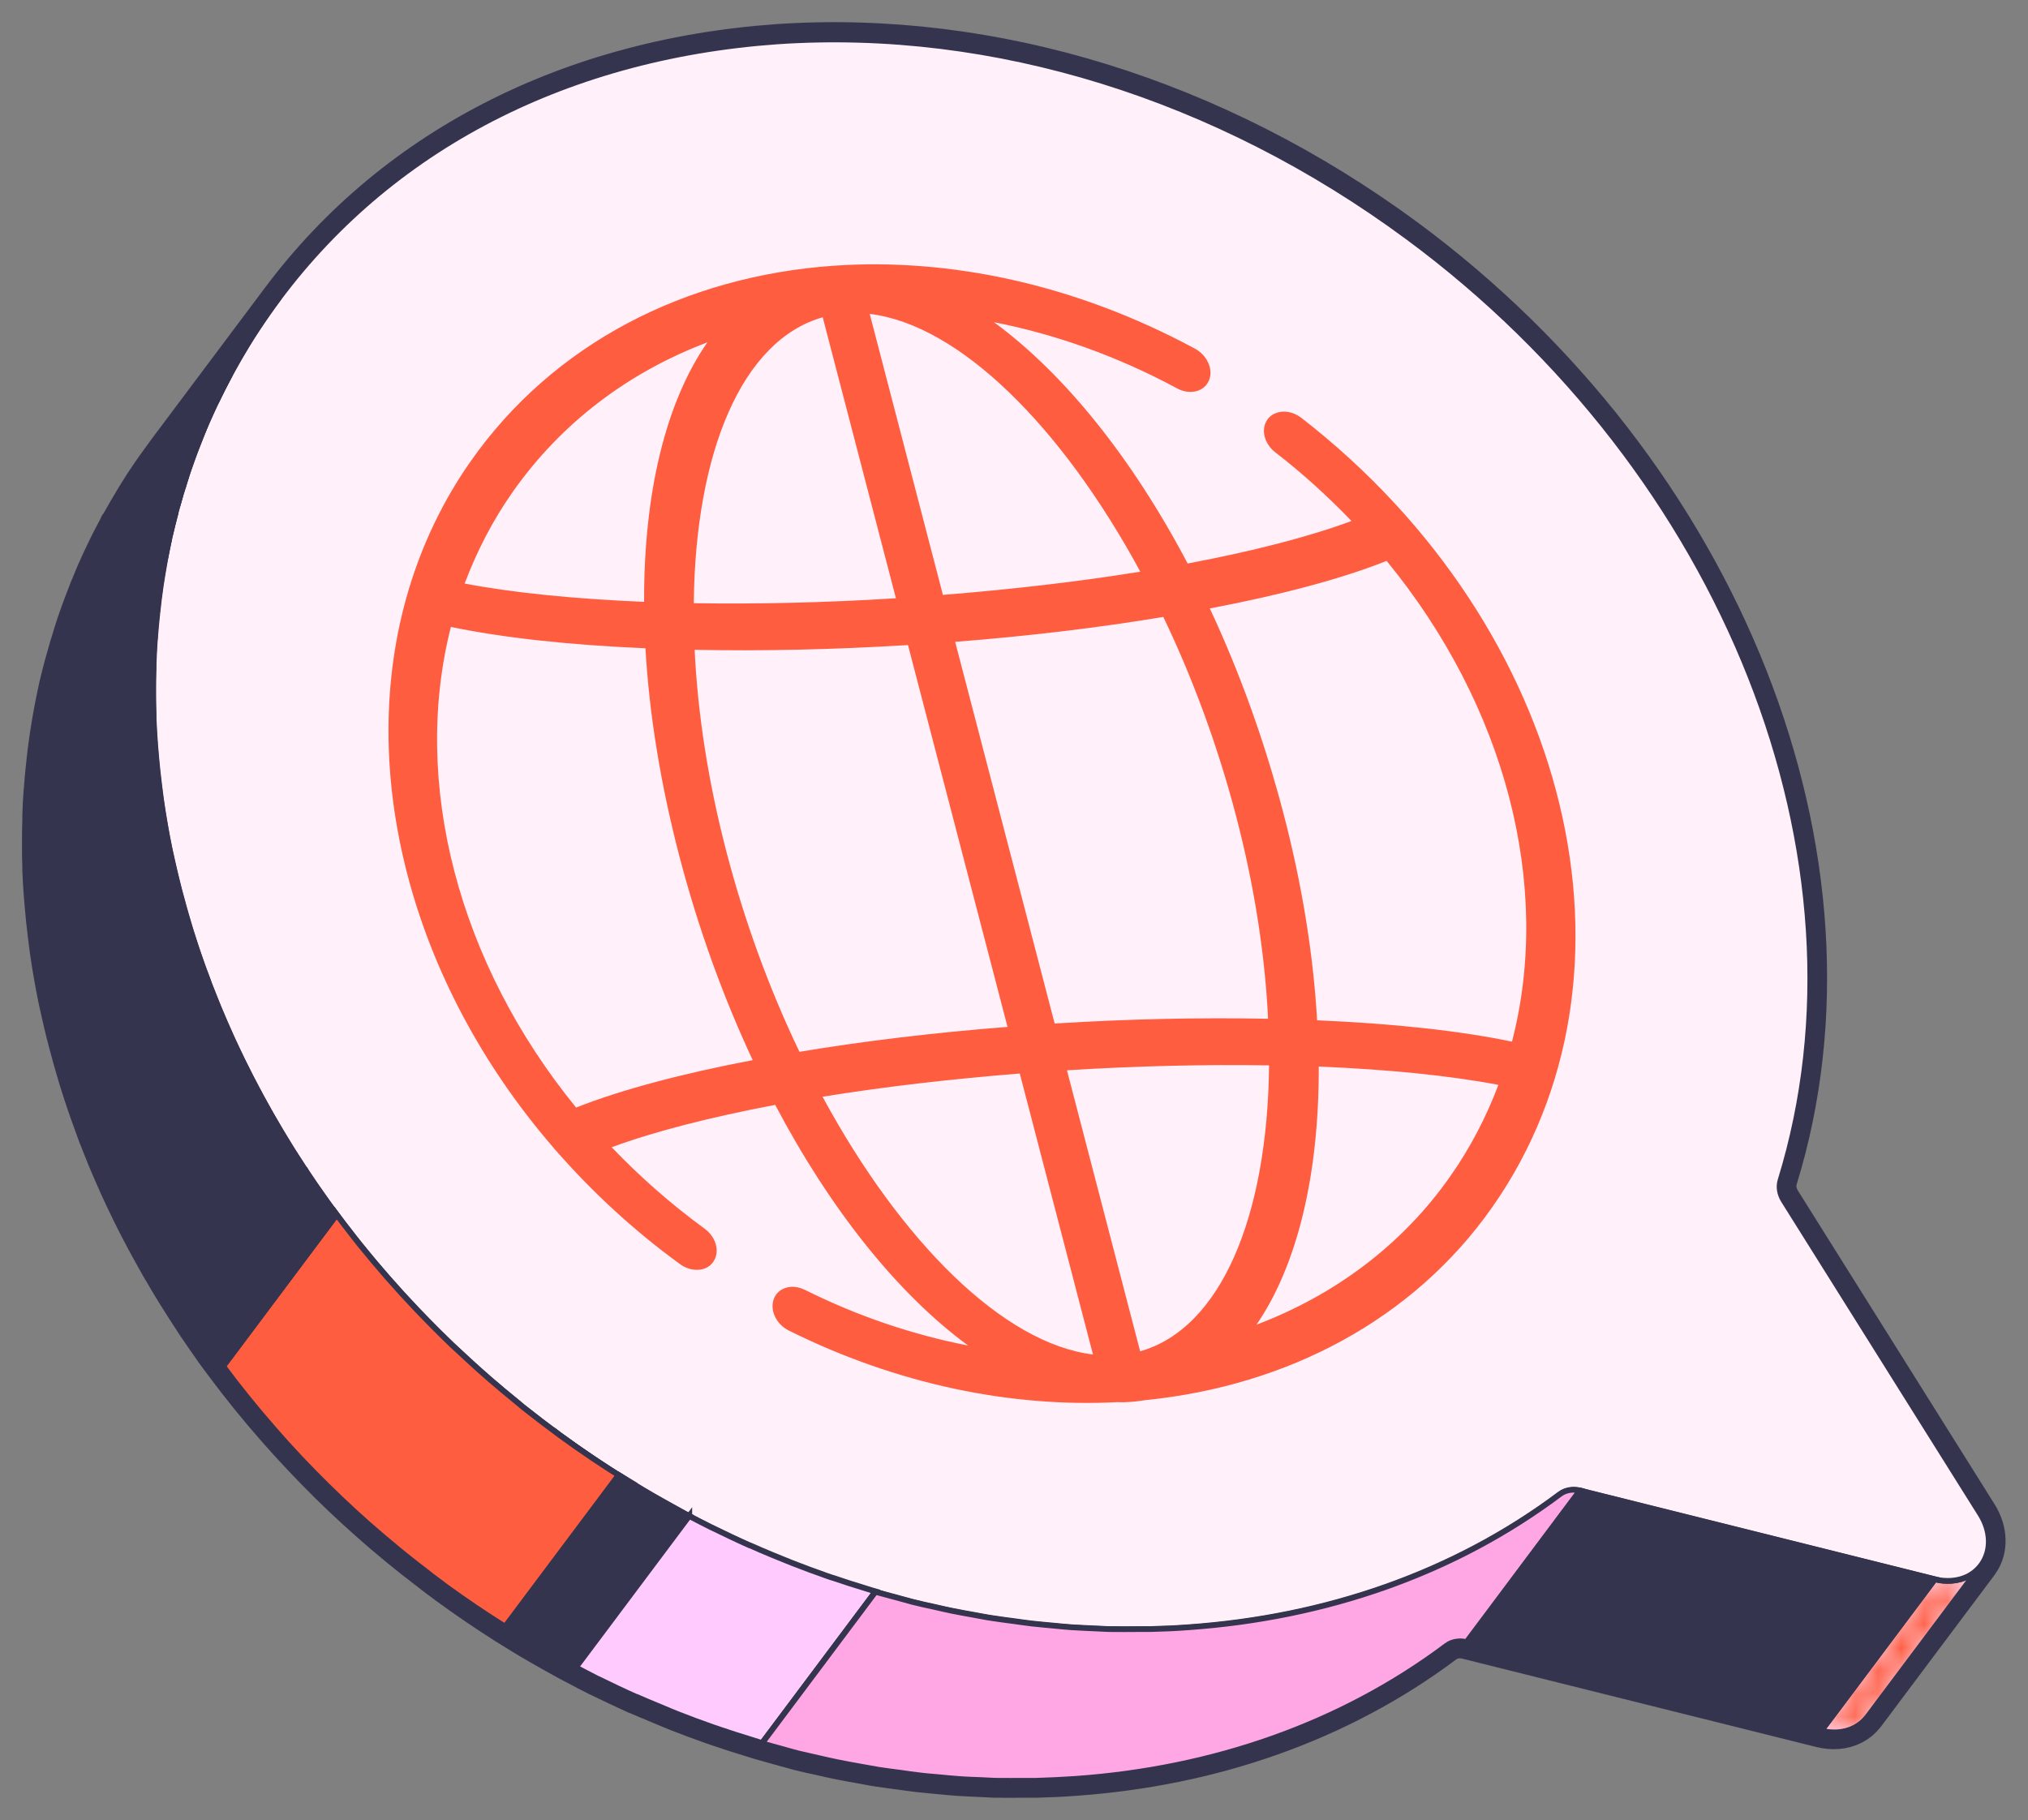
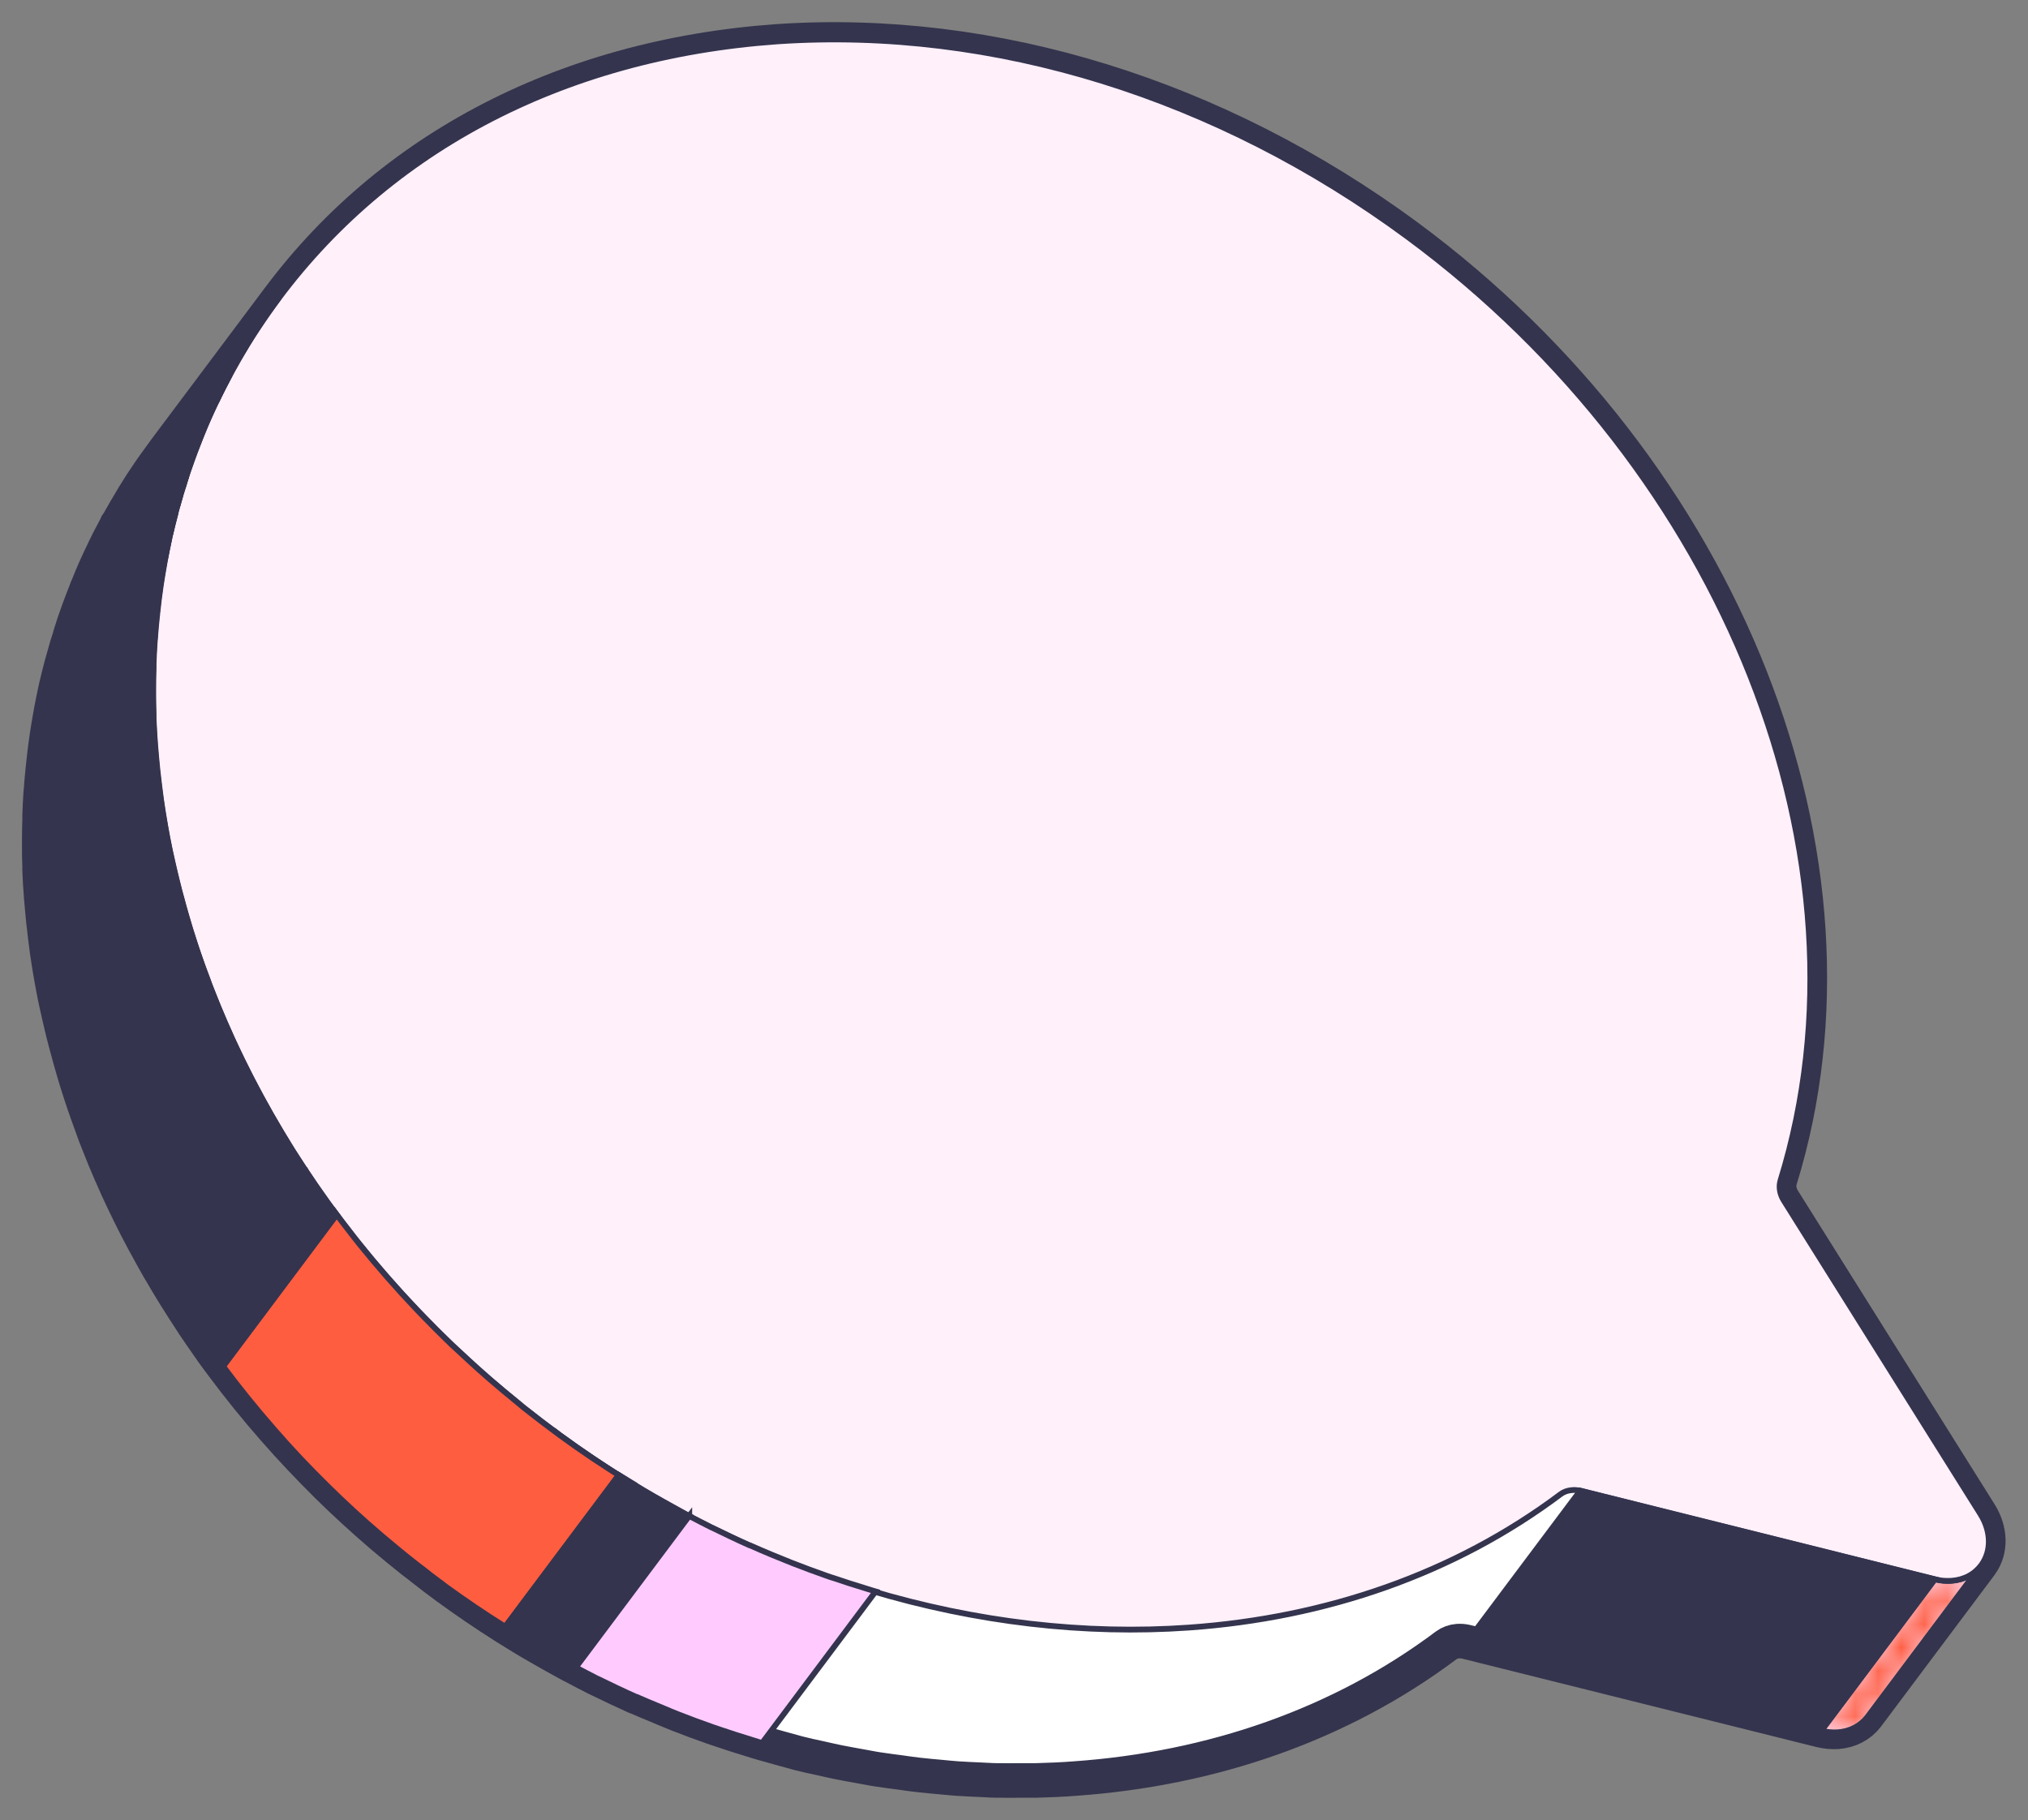
<svg xmlns="http://www.w3.org/2000/svg" width="88" height="79" viewBox="0 0 88 79" fill="none">
  <rect x="0" y="0" width="88" height="79" fill="#808080" stroke="none" />
  <g clip-path="url('#clip0_721_8934')">
    <path d="M1.704 36.425C1.704 36.521 1.704 36.624 1.704 36.72C1.704 37.014 1.704 37.316 1.719 37.61C1.719 37.654 1.719 37.705 1.719 37.749C1.733 38.088 1.748 38.434 1.777 38.772C1.777 38.86 1.792 38.956 1.799 39.044C1.821 39.309 1.843 39.581 1.872 39.846C1.879 39.934 1.886 40.03 1.901 40.118C1.937 40.456 1.981 40.802 2.025 41.141C2.032 41.192 2.039 41.251 2.046 41.302C2.09 41.597 2.134 41.891 2.185 42.185C2.199 42.281 2.221 42.384 2.236 42.479C2.287 42.773 2.345 43.06 2.403 43.355C2.418 43.413 2.425 43.465 2.44 43.524C2.513 43.862 2.593 44.208 2.673 44.546C2.695 44.635 2.717 44.723 2.738 44.818C2.804 45.083 2.877 45.355 2.95 45.62C2.972 45.709 3.001 45.804 3.023 45.892C3.117 46.231 3.219 46.577 3.321 46.915C3.336 46.959 3.35 47.01 3.365 47.055C3.46 47.349 3.554 47.65 3.656 47.945C3.693 48.04 3.722 48.143 3.758 48.239C3.86 48.526 3.962 48.805 4.064 49.085C4.086 49.144 4.108 49.21 4.13 49.269C4.261 49.607 4.392 49.938 4.53 50.276C4.567 50.365 4.603 50.446 4.64 50.534C4.749 50.799 4.865 51.056 4.982 51.321C5.004 51.38 5.033 51.431 5.055 51.49C5.426 52.299 5.82 53.108 6.249 53.903C6.264 53.925 6.279 53.947 6.286 53.969C6.483 54.337 6.686 54.697 6.89 55.058C6.927 55.124 6.971 55.197 7.014 55.264C7.153 55.499 7.291 55.742 7.437 55.977C7.495 56.065 7.546 56.154 7.604 56.249C7.626 56.286 7.648 56.316 7.67 56.352C7.896 56.713 8.121 57.066 8.355 57.419C8.369 57.441 8.376 57.456 8.391 57.478C8.646 57.853 8.901 58.228 9.163 58.596C9.17 58.611 9.178 58.618 9.185 58.633C9.338 58.846 9.498 59.059 9.658 59.273C10.358 60.214 11.108 61.141 11.895 62.038C12.623 62.87 13.388 63.679 14.182 64.466C14.947 65.223 15.748 65.951 16.578 66.665C17.008 67.033 17.453 67.393 17.904 67.754C18.05 67.864 18.196 67.974 18.341 68.092C18.611 68.298 18.873 68.511 19.15 68.71C19.215 68.761 19.288 68.813 19.354 68.864C20.191 69.475 21.044 70.056 21.903 70.6C22.02 70.667 22.136 70.748 22.26 70.821C22.493 70.968 22.726 71.108 22.959 71.248C23.258 71.424 23.557 71.593 23.855 71.763C24.088 71.895 24.329 72.027 24.569 72.16C24.7 72.233 24.831 72.3 24.963 72.366C25.268 72.528 25.567 72.689 25.88 72.844C25.91 72.859 25.931 72.866 25.96 72.881C26.5 73.145 27.046 73.403 27.585 73.646C27.585 73.646 27.592 73.646 27.599 73.646C27.898 73.778 28.204 73.903 28.503 74.028C28.699 74.109 28.896 74.197 29.1 74.278C29.209 74.322 29.319 74.367 29.428 74.411C29.93 74.609 30.433 74.793 30.936 74.97C31.038 75.007 31.14 75.036 31.242 75.073C31.679 75.22 32.123 75.367 32.567 75.499C32.669 75.529 32.771 75.566 32.873 75.595C32.931 75.61 32.99 75.624 33.048 75.646C33.31 75.72 33.572 75.793 33.835 75.867C34.104 75.941 34.367 76.014 34.636 76.088C34.949 76.169 35.255 76.235 35.568 76.301C35.838 76.36 36.1 76.426 36.37 76.478C36.683 76.544 37.003 76.595 37.317 76.654C37.579 76.698 37.841 76.757 38.103 76.794C38.424 76.845 38.744 76.882 39.065 76.926C39.32 76.963 39.575 77 39.83 77.029C40.157 77.066 40.485 77.096 40.813 77.125C41.061 77.147 41.308 77.176 41.549 77.191C41.891 77.213 42.233 77.228 42.569 77.243C42.802 77.25 43.027 77.272 43.261 77.272C43.639 77.279 44.018 77.272 44.39 77.272C44.579 77.272 44.768 77.272 44.958 77.272C45.519 77.257 46.087 77.235 46.64 77.191C52.577 76.772 58.157 74.859 62.753 71.409C62.892 71.306 63.066 71.24 63.256 71.226C63.372 71.218 63.496 71.226 63.62 71.255L79.004 75.095C79.252 75.154 79.499 75.176 79.725 75.161C80.25 75.124 80.709 74.889 81.015 74.492L85.946 67.908C85.91 67.96 85.859 68.004 85.815 68.048C85.873 67.989 85.931 67.938 85.975 67.864C86.398 67.261 86.376 66.422 85.917 65.687L77.38 52.071C77.205 51.792 77.154 51.468 77.241 51.196C81.532 37.294 74.874 20.449 61.056 10.246C52.817 4.178 43.108 1.162 33.74 1.795C24.307 2.464 16.491 6.649 11.618 13.601C11.778 13.373 11.946 13.145 12.113 12.916L7.182 19.5C7.014 19.728 6.847 19.956 6.686 20.184C6.643 20.243 6.599 20.309 6.555 20.368C6.534 20.397 6.512 20.434 6.49 20.463C6.257 20.802 6.031 21.148 5.82 21.493C5.776 21.567 5.732 21.64 5.689 21.714C5.506 22.016 5.332 22.317 5.164 22.619C5.135 22.67 5.099 22.722 5.069 22.773V22.759H5.077V22.773C5.077 22.773 5.048 22.81 5.04 22.832C4.829 23.222 4.625 23.619 4.436 24.024C4.407 24.082 4.377 24.149 4.348 24.208C4.159 24.605 3.984 25.009 3.824 25.414C3.809 25.443 3.795 25.48 3.78 25.509C3.758 25.568 3.736 25.627 3.715 25.686C3.656 25.826 3.605 25.973 3.547 26.12C3.503 26.238 3.46 26.355 3.416 26.466C3.365 26.613 3.314 26.76 3.263 26.9C3.219 27.017 3.183 27.135 3.146 27.253C3.095 27.4 3.052 27.547 3.008 27.702C2.972 27.819 2.935 27.937 2.899 28.047C2.855 28.202 2.811 28.356 2.768 28.511C2.746 28.592 2.717 28.68 2.695 28.768C2.695 28.79 2.68 28.82 2.673 28.842C2.585 29.158 2.513 29.482 2.433 29.805C2.418 29.872 2.403 29.945 2.389 30.011C2.331 30.276 2.28 30.534 2.229 30.798C2.214 30.894 2.192 30.99 2.178 31.085C2.127 31.379 2.076 31.674 2.032 31.968C2.032 32.005 2.017 32.041 2.017 32.078C1.966 32.409 1.93 32.74 1.893 33.071C1.893 33.108 1.886 33.138 1.879 33.174C1.879 33.233 1.872 33.285 1.864 33.343C1.835 33.608 1.813 33.873 1.792 34.13C1.792 34.219 1.777 34.3 1.77 34.388C1.748 34.726 1.726 35.057 1.719 35.396C1.719 35.455 1.719 35.513 1.719 35.572C1.711 35.859 1.704 36.139 1.704 36.425Z" fill="white" stroke="#34344E" stroke-width="1.5" stroke-linecap="round" stroke-linejoin="round" />
    <path d="M81.037 74.514L85.968 67.93C85.669 68.335 85.203 68.563 84.679 68.6C84.446 68.614 84.205 68.6 83.957 68.533L79.026 75.117C79.274 75.176 79.521 75.198 79.747 75.183C80.272 75.146 80.731 74.911 81.037 74.514Z" fill="#FFE3FF" />
    <mask id="mask0_721_8934" style="mask-type: luminance" maskUnits="userSpaceOnUse" x="79" y="67" width="7" height="9">
      <path d="M81.037 74.514L85.968 67.93C85.669 68.335 85.203 68.563 84.679 68.6C84.446 68.614 84.205 68.6 83.957 68.533L79.026 75.117C79.274 75.176 79.521 75.198 79.747 75.183C80.272 75.146 80.731 74.911 81.037 74.514Z" fill="white" />
    </mask>
    <g mask="url('#mask0_721_8934')">
      <path d="M83.957 68.541L79.026 75.124C79.274 75.183 79.521 75.205 79.747 75.19C80.272 75.153 80.731 74.918 81.037 74.521L85.968 67.938C85.669 68.342 85.203 68.57 84.679 68.607C84.446 68.622 84.205 68.607 83.957 68.541Z" fill="#FF5D40" stroke="#34344E" stroke-width="0.25" stroke-miterlimit="10" />
    </g>
    <path d="M81.037 74.514L85.968 67.93C85.669 68.335 85.203 68.563 84.679 68.6C84.446 68.614 84.205 68.6 83.957 68.533L79.026 75.117C79.274 75.176 79.521 75.198 79.747 75.183C80.272 75.146 80.731 74.911 81.037 74.514Z" stroke="#34344E" stroke-width="0.25" stroke-miterlimit="10" />
    <path d="M33.74 1.795C43.108 1.162 52.818 4.178 61.078 10.276C74.896 20.478 81.554 37.316 77.263 51.225C77.176 51.505 77.227 51.821 77.402 52.101L85.939 65.716C86.398 66.452 86.42 67.29 85.997 67.893C85.698 68.32 85.225 68.57 84.679 68.607C84.446 68.622 84.205 68.607 83.957 68.541L68.573 64.701C68.449 64.672 68.326 64.657 68.209 64.672C68.02 64.686 67.852 64.745 67.707 64.856C63.11 68.305 57.53 70.218 51.594 70.637C42.569 71.277 32.728 68.453 24.3 62.303C7.226 49.828 1.537 27.981 11.618 13.601C16.491 6.649 24.3 2.464 33.74 1.795Z" fill="#FFF0FA" stroke="#34344E" stroke-width="0.25" stroke-miterlimit="10" />
    <path d="M68.573 64.694L63.642 71.277L79.026 75.117L83.957 68.541L68.573 64.694Z" fill="#34344E" stroke="#34344E" stroke-width="0.25" stroke-miterlimit="10" />
    <path d="M24.096 62.141L19.165 68.725C19.23 68.776 19.303 68.828 19.369 68.879C20.206 69.49 21.058 70.071 21.918 70.615L26.849 64.031C25.99 63.487 25.138 62.906 24.3 62.296C24.234 62.244 24.162 62.193 24.096 62.141Z" fill="#FFE3FF" stroke="#34344E" stroke-width="0.25" stroke-miterlimit="10" />
    <path d="M5.084 22.781V22.766C5.084 22.766 5.069 22.817 5.055 22.838C5.062 22.817 5.076 22.802 5.084 22.781Z" fill="#FFE3FF" stroke="#34344E" stroke-width="0.25" stroke-miterlimit="10" />
    <path d="M9.375 17.448C9.564 17.05 9.768 16.653 9.979 16.256C9.768 16.646 9.564 17.043 9.375 17.448Z" fill="#FFE3FF" stroke="#34344E" stroke-width="0.25" stroke-miterlimit="10" />
    <path d="M7.699 21.935C7.743 21.78 7.786 21.626 7.83 21.471" stroke="#34344E" stroke-width="0.25" stroke-miterlimit="10" />
    <path d="M7.939 21.125C7.983 20.978 8.034 20.831 8.078 20.677C8.027 20.824 7.983 20.971 7.939 21.125Z" fill="#FFE3FF" stroke="#34344E" stroke-width="0.25" stroke-miterlimit="10" />
    <path d="M7.167 24.222C7.218 23.957 7.269 23.692 7.327 23.435C7.269 23.7 7.218 23.957 7.167 24.222Z" fill="#FFE3FF" stroke="#34344E" stroke-width="0.25" stroke-miterlimit="10" />
    <path d="M7.371 23.222C7.444 22.898 7.524 22.582 7.612 22.258C7.524 22.575 7.451 22.898 7.371 23.222Z" fill="#FFE3FF" stroke="#34344E" stroke-width="0.25" stroke-miterlimit="10" />
    <path d="M13.279 50.821C13.279 50.821 13.235 50.755 13.213 50.725C13.235 50.755 13.257 50.791 13.279 50.821Z" fill="#FFE3FF" stroke="#34344E" stroke-width="0.25" stroke-miterlimit="10" />
    <path d="M12.507 49.615C12.507 49.615 12.507 49.615 12.507 49.607C12.507 49.607 12.507 49.607 12.507 49.615Z" fill="#FFE3FF" stroke="#34344E" stroke-width="0.25" stroke-miterlimit="10" />
    <path d="M9.68 59.287L14.604 52.711C14.539 52.623 14.481 52.535 14.415 52.454C14.736 52.888 15.063 53.314 15.398 53.741C15.464 53.822 15.53 53.91 15.595 53.991C16.382 54.969 17.212 55.918 18.094 56.845C18.203 56.963 18.319 57.073 18.429 57.191C18.749 57.522 19.077 57.853 19.412 58.176C19.55 58.316 19.696 58.449 19.842 58.581C20.155 58.875 20.476 59.169 20.803 59.464C20.956 59.596 21.109 59.736 21.262 59.868C21.634 60.192 22.02 60.508 22.406 60.825C22.508 60.905 22.602 60.994 22.704 61.075C23.222 61.486 23.753 61.891 24.293 62.288C25.247 62.987 26.215 63.634 27.206 64.245C27.09 64.171 26.966 64.105 26.842 64.024L21.918 70.6C21.051 70.056 20.199 69.482 19.361 68.872C19.296 68.82 19.23 68.769 19.157 68.717C18.88 68.519 18.618 68.313 18.349 68.099C18.203 67.989 18.057 67.879 17.912 67.761C17.46 67.408 17.023 67.04 16.586 66.672C15.755 65.966 14.954 65.231 14.189 64.473C13.388 63.686 12.623 62.877 11.902 62.045C11.115 61.148 10.365 60.221 9.666 59.28L9.68 59.287Z" fill="#FF5D40" stroke="#34344E" stroke-width="0.25" stroke-miterlimit="10" />
    <path d="M1.719 35.572C1.719 35.513 1.719 35.455 1.719 35.396C1.733 35.057 1.748 34.726 1.77 34.388C1.77 34.3 1.784 34.219 1.792 34.13C1.813 33.866 1.835 33.601 1.864 33.343C1.864 33.285 1.872 33.233 1.879 33.174C1.879 33.138 1.886 33.108 1.894 33.071C1.93 32.74 1.974 32.409 2.017 32.078C2.017 32.041 2.032 32.005 2.032 31.968C2.076 31.674 2.127 31.38 2.178 31.085C2.192 30.99 2.214 30.894 2.229 30.798C2.28 30.534 2.331 30.269 2.389 30.011C2.403 29.945 2.418 29.872 2.433 29.805C2.505 29.482 2.586 29.165 2.673 28.842C2.673 28.82 2.688 28.79 2.695 28.768C2.717 28.68 2.739 28.599 2.768 28.511C2.811 28.356 2.855 28.202 2.899 28.047C2.935 27.93 2.972 27.812 3.008 27.702C3.052 27.555 3.103 27.4 3.146 27.253C3.183 27.135 3.227 27.017 3.263 26.9C3.314 26.753 3.365 26.606 3.416 26.466C3.46 26.348 3.503 26.23 3.547 26.12C3.598 25.973 3.656 25.833 3.715 25.686C3.736 25.627 3.758 25.568 3.78 25.51C3.795 25.48 3.809 25.443 3.824 25.414C3.991 25.009 4.166 24.605 4.348 24.208C4.377 24.149 4.407 24.083 4.436 24.024C4.625 23.627 4.829 23.229 5.04 22.832C5.055 22.81 5.069 22.788 5.077 22.759V22.773C5.099 22.722 5.128 22.67 5.157 22.619C5.324 22.31 5.499 22.008 5.681 21.714C5.725 21.64 5.769 21.567 5.812 21.493C6.024 21.148 6.25 20.802 6.483 20.463C6.504 20.434 6.526 20.397 6.548 20.368C6.592 20.309 6.636 20.243 6.679 20.184C6.84 19.956 7.007 19.728 7.175 19.5L12.106 12.916C11.938 13.145 11.771 13.373 11.611 13.601C11.545 13.696 11.48 13.792 11.414 13.887C11.181 14.233 10.948 14.579 10.737 14.932C10.7 14.983 10.671 15.042 10.642 15.094C10.453 15.403 10.27 15.719 10.096 16.043C10.059 16.116 10.015 16.183 9.979 16.256C9.768 16.646 9.564 17.043 9.374 17.448C9.345 17.506 9.316 17.573 9.287 17.631C9.098 18.029 8.923 18.426 8.763 18.831C8.726 18.919 8.69 19.014 8.653 19.11C8.595 19.25 8.544 19.397 8.486 19.537C8.442 19.654 8.398 19.772 8.355 19.89C8.304 20.037 8.253 20.177 8.202 20.324C8.158 20.441 8.122 20.559 8.085 20.677C8.034 20.824 7.99 20.971 7.947 21.125C7.91 21.243 7.874 21.361 7.837 21.471C7.794 21.626 7.75 21.78 7.706 21.935C7.685 22.023 7.655 22.104 7.634 22.192C7.634 22.214 7.619 22.236 7.619 22.266C7.532 22.582 7.459 22.906 7.379 23.229C7.364 23.296 7.349 23.369 7.335 23.435C7.277 23.7 7.226 23.957 7.175 24.222C7.16 24.318 7.138 24.414 7.124 24.509C7.073 24.803 7.022 25.098 6.978 25.392C6.978 25.429 6.963 25.465 6.963 25.502C6.912 25.833 6.876 26.164 6.84 26.495C6.84 26.532 6.832 26.561 6.825 26.598C6.825 26.657 6.818 26.709 6.81 26.767C6.781 27.032 6.759 27.29 6.738 27.555C6.738 27.643 6.723 27.731 6.716 27.812C6.694 28.143 6.672 28.481 6.665 28.82C6.665 28.878 6.665 28.937 6.665 29.004C6.657 29.283 6.65 29.57 6.65 29.857C6.65 29.952 6.65 30.055 6.65 30.151C6.65 30.445 6.657 30.739 6.665 31.034C6.665 31.085 6.665 31.129 6.665 31.181C6.679 31.519 6.694 31.858 6.723 32.203C6.723 32.292 6.738 32.387 6.745 32.483C6.767 32.748 6.789 33.02 6.818 33.285C6.825 33.373 6.832 33.468 6.847 33.557C6.883 33.895 6.927 34.241 6.971 34.579C6.978 34.638 6.985 34.69 6.993 34.748C7.036 35.043 7.08 35.33 7.131 35.624C7.145 35.727 7.167 35.822 7.182 35.925C7.233 36.22 7.291 36.514 7.349 36.801C7.364 36.859 7.371 36.911 7.386 36.97C7.459 37.316 7.539 37.654 7.619 37.992C7.641 38.081 7.663 38.169 7.685 38.264C7.75 38.537 7.823 38.801 7.896 39.066C7.918 39.154 7.947 39.25 7.969 39.338C8.063 39.677 8.165 40.023 8.267 40.361C8.282 40.405 8.296 40.456 8.311 40.501C8.406 40.802 8.5 41.096 8.602 41.391C8.639 41.486 8.668 41.589 8.704 41.685C8.806 41.972 8.908 42.251 9.018 42.538C9.039 42.597 9.061 42.656 9.083 42.722C9.214 43.06 9.345 43.391 9.484 43.73C9.52 43.818 9.557 43.899 9.593 43.987C9.702 44.252 9.819 44.517 9.935 44.774C9.957 44.833 9.986 44.885 10.008 44.944C10.7 46.466 11.494 47.967 12.383 49.431C12.419 49.497 12.463 49.556 12.499 49.622C12.499 49.622 12.499 49.622 12.499 49.629C12.732 50.004 12.966 50.372 13.213 50.74C13.235 50.769 13.257 50.806 13.279 50.836C13.701 51.475 14.146 52.108 14.604 52.726L9.68 59.302C9.52 59.089 9.36 58.875 9.207 58.662C9.2 58.647 9.192 58.64 9.185 58.625C8.923 58.257 8.661 57.882 8.413 57.507C8.398 57.485 8.391 57.47 8.377 57.448C8.143 57.095 7.91 56.742 7.692 56.382C7.67 56.345 7.648 56.316 7.626 56.279C7.568 56.191 7.51 56.102 7.459 56.007C7.313 55.771 7.175 55.536 7.036 55.293C6.993 55.227 6.956 55.153 6.912 55.087C6.701 54.727 6.504 54.366 6.308 53.998C6.293 53.976 6.279 53.954 6.271 53.932C5.849 53.138 5.448 52.329 5.077 51.52C5.048 51.461 5.026 51.409 5.004 51.35C4.887 51.093 4.771 50.828 4.662 50.563C4.625 50.475 4.589 50.394 4.552 50.306C4.414 49.975 4.283 49.636 4.152 49.298C4.13 49.239 4.108 49.173 4.086 49.114C3.977 48.835 3.875 48.548 3.78 48.268C3.744 48.173 3.715 48.07 3.678 47.974C3.576 47.68 3.482 47.378 3.387 47.084C3.372 47.04 3.358 46.988 3.343 46.944C3.234 46.606 3.139 46.26 3.044 45.922C3.015 45.834 2.993 45.738 2.972 45.65C2.899 45.385 2.826 45.113 2.76 44.848C2.739 44.76 2.717 44.671 2.695 44.576C2.615 44.237 2.535 43.892 2.462 43.553C2.447 43.494 2.44 43.443 2.425 43.384C2.367 43.09 2.309 42.803 2.258 42.509C2.243 42.413 2.221 42.31 2.207 42.215C2.156 41.92 2.112 41.626 2.068 41.332C2.061 41.28 2.054 41.221 2.047 41.17C1.996 40.832 1.959 40.486 1.923 40.148C1.915 40.059 1.901 39.964 1.894 39.875C1.864 39.611 1.843 39.338 1.821 39.074C1.821 38.985 1.806 38.89 1.799 38.801C1.777 38.463 1.755 38.117 1.741 37.779C1.741 37.735 1.741 37.683 1.741 37.639C1.733 37.345 1.726 37.043 1.726 36.749C1.726 36.654 1.726 36.551 1.726 36.455C1.726 36.168 1.726 35.889 1.741 35.602L1.719 35.572Z" fill="#34344E" stroke="#34344E" stroke-width="0.25" stroke-miterlimit="10" />
    <path d="M27.213 64.245C27.447 64.392 27.68 64.532 27.913 64.672C28.211 64.848 28.503 65.017 28.809 65.187C29.049 65.319 29.282 65.451 29.523 65.584C29.654 65.657 29.785 65.731 29.916 65.797L24.992 72.373C24.861 72.307 24.73 72.233 24.598 72.167C24.358 72.042 24.125 71.91 23.884 71.77C23.586 71.601 23.287 71.432 22.989 71.255C22.756 71.115 22.522 70.976 22.289 70.829C22.173 70.755 22.056 70.674 21.932 70.6L26.857 64.024C26.973 64.098 27.097 64.171 27.221 64.245H27.213Z" fill="#34344E" stroke="#34344E" stroke-width="0.25" stroke-miterlimit="10" />
    <path d="M29.909 65.797C30.215 65.959 30.521 66.113 30.827 66.268C30.856 66.282 30.878 66.297 30.907 66.305C31.446 66.569 31.985 66.827 32.531 67.07C32.531 67.07 32.538 67.07 32.546 67.07C32.844 67.202 33.143 67.334 33.449 67.459C33.646 67.54 33.849 67.621 34.046 67.702C34.155 67.746 34.265 67.79 34.374 67.835C34.877 68.033 35.379 68.217 35.882 68.394C35.984 68.43 36.086 68.467 36.195 68.496C36.632 68.644 37.076 68.791 37.521 68.923C37.623 68.953 37.725 68.989 37.827 69.019C37.885 69.033 37.943 69.055 37.994 69.07L33.07 75.646C33.012 75.632 32.954 75.617 32.895 75.595C32.793 75.565 32.691 75.529 32.589 75.499C32.145 75.367 31.708 75.22 31.264 75.073C31.162 75.036 31.06 75.006 30.958 74.969C30.455 74.793 29.953 74.609 29.45 74.41C29.341 74.366 29.231 74.322 29.122 74.278C28.925 74.197 28.729 74.109 28.525 74.028C28.226 73.903 27.92 73.778 27.622 73.645C27.622 73.645 27.614 73.645 27.607 73.645C27.061 73.403 26.522 73.145 25.983 72.88C25.953 72.866 25.932 72.858 25.902 72.844C25.596 72.689 25.291 72.527 24.985 72.366L29.909 65.79V65.797Z" fill="#FFCBFF" stroke="#34344E" stroke-width="0.25" stroke-miterlimit="10" />
-     <path d="M38.781 69.298C39.05 69.372 39.32 69.446 39.582 69.519C39.895 69.6 40.209 69.666 40.514 69.732C40.777 69.791 41.046 69.858 41.309 69.909C41.622 69.975 41.942 70.027 42.255 70.085C42.518 70.13 42.78 70.189 43.042 70.225C43.363 70.277 43.683 70.314 44.004 70.358C44.259 70.394 44.514 70.431 44.769 70.461C45.096 70.497 45.424 70.527 45.752 70.556C45.999 70.578 46.24 70.608 46.488 70.623C46.83 70.644 47.172 70.659 47.515 70.674C47.74 70.681 47.974 70.703 48.199 70.703C48.578 70.711 48.957 70.703 49.328 70.703C49.518 70.703 49.707 70.703 49.897 70.703C50.458 70.689 51.026 70.667 51.579 70.623C57.516 70.203 63.096 68.291 67.692 64.841C67.83 64.738 68.005 64.672 68.195 64.657C68.311 64.65 68.435 64.657 68.559 64.686L63.635 71.27C63.511 71.24 63.387 71.226 63.27 71.24C63.081 71.255 62.913 71.314 62.768 71.424C58.171 74.874 52.592 76.787 46.655 77.206C46.094 77.243 45.533 77.272 44.972 77.287C44.783 77.287 44.594 77.287 44.404 77.287C44.026 77.287 43.654 77.294 43.275 77.287C43.049 77.287 42.816 77.265 42.583 77.257C42.241 77.243 41.906 77.235 41.563 77.206C41.316 77.191 41.068 77.162 40.828 77.14C40.5 77.11 40.172 77.088 39.844 77.044C39.589 77.015 39.334 76.978 39.08 76.941C38.759 76.897 38.438 76.86 38.118 76.809C37.856 76.764 37.593 76.713 37.331 76.669C37.018 76.61 36.698 76.559 36.384 76.492C36.115 76.441 35.853 76.375 35.583 76.316C35.27 76.242 34.964 76.176 34.651 76.103C34.381 76.036 34.119 75.955 33.849 75.882C33.587 75.808 33.325 75.742 33.063 75.661L37.987 69.085C38.249 69.159 38.511 69.225 38.774 69.298H38.781Z" fill="#FFA7E4" stroke="#34344E" stroke-width="0.25" stroke-miterlimit="10" />
-     <path d="M17.759 25.509C18.349 23.575 19.23 21.721 20.417 20.029C24.016 14.895 29.748 11.989 36.158 11.534C41.199 11.18 46.662 12.335 51.849 15.13C52.395 15.425 52.664 16.05 52.453 16.528C52.322 16.815 52.053 16.984 51.732 17.006C51.528 17.021 51.302 16.977 51.084 16.859C48.476 15.454 45.788 14.505 43.13 13.983C46.182 16.219 49.124 19.875 51.535 24.457C54.369 23.921 56.809 23.295 58.645 22.611C57.632 21.559 56.532 20.552 55.331 19.625C54.843 19.242 54.697 18.602 55.01 18.19C55.156 17.992 55.389 17.889 55.636 17.867C55.913 17.845 56.212 17.94 56.474 18.139C68.195 27.238 71.837 42.288 64.756 52.387C61.325 57.279 55.855 60.148 49.7 60.766C49.474 60.802 49.248 60.832 49.015 60.846C48.833 60.861 48.658 60.861 48.476 60.854C43.873 61.089 38.941 60.089 34.236 57.75C33.682 57.478 33.391 56.86 33.58 56.367C33.696 56.058 33.98 55.874 34.316 55.852C34.512 55.837 34.724 55.881 34.92 55.977C37.251 57.139 39.633 57.934 42.008 58.397C38.963 56.161 36.042 52.512 33.638 47.952C30.805 48.489 28.372 49.114 26.543 49.791C27.76 51.063 29.1 52.248 30.579 53.329C31.081 53.697 31.249 54.337 30.95 54.763C30.805 54.977 30.572 55.094 30.302 55.109C30.032 55.124 29.748 55.043 29.501 54.859C27.49 53.395 25.706 51.74 24.147 49.96C24.088 49.901 24.038 49.842 23.987 49.776C17.81 42.612 15.42 33.417 17.715 25.657C17.729 25.605 17.744 25.546 17.759 25.495V25.509ZM60.175 24.34C58.244 25.112 55.6 25.818 52.497 26.407C53.772 29.128 54.857 32.115 55.688 35.285C56.518 38.456 56.991 41.479 57.152 44.281C60.444 44.421 63.358 44.737 65.609 45.208C67.364 38.448 65.339 30.644 60.167 24.34M24.999 48.069C26.929 47.304 29.574 46.598 32.662 46.01C31.387 43.288 30.302 40.302 29.472 37.132C28.648 33.961 28.168 30.938 28.008 28.135C24.722 27.996 21.823 27.679 19.565 27.209C17.846 33.968 19.878 41.795 24.999 48.069ZM34.687 45.65C37.462 45.186 40.522 44.818 43.719 44.568L39.4 27.996C36.188 28.194 33.048 28.261 30.142 28.202C30.273 30.945 30.724 33.917 31.526 36.984C32.327 40.052 33.412 42.987 34.687 45.642M45.766 44.421C48.971 44.222 52.111 44.156 55.025 44.215C54.894 41.479 54.442 38.5 53.641 35.432C52.839 32.365 51.754 29.43 50.479 26.775C47.704 27.238 44.645 27.606 41.447 27.856L45.766 44.428M27.949 26.12C27.935 21.375 28.896 17.44 30.695 14.858C27.308 16.138 24.373 18.323 22.246 21.353C21.372 22.596 20.687 23.935 20.162 25.326C22.275 25.73 24.948 25.995 27.949 26.12ZM62.928 51.056C63.802 49.813 64.494 48.474 65.019 47.084C62.899 46.679 60.225 46.414 57.224 46.289C57.239 50.997 56.292 54.91 54.522 57.492C57.902 56.212 60.837 54.042 62.928 51.056ZM35.7 13.77C32.196 14.763 30.171 19.625 30.105 26.179C32.859 26.223 35.831 26.157 38.876 25.965L35.7 13.77ZM47.427 58.787L44.251 46.591C41.221 46.834 38.322 47.172 35.692 47.599C39.109 53.91 43.545 58.316 47.434 58.787M49.474 58.647C52.978 57.654 55.003 52.792 55.068 46.238C52.315 46.194 49.343 46.26 46.298 46.451L49.474 58.647ZM40.922 25.818C43.953 25.576 46.852 25.237 49.481 24.811C46.065 18.499 41.622 14.093 37.739 13.623L40.915 25.818" fill="#FF5D40" />
  </g>
  <defs>
    <clipPath id="clip0_721_8934">
      <rect width="88" height="79" fill="white" />
    </clipPath>
  </defs>
</svg>